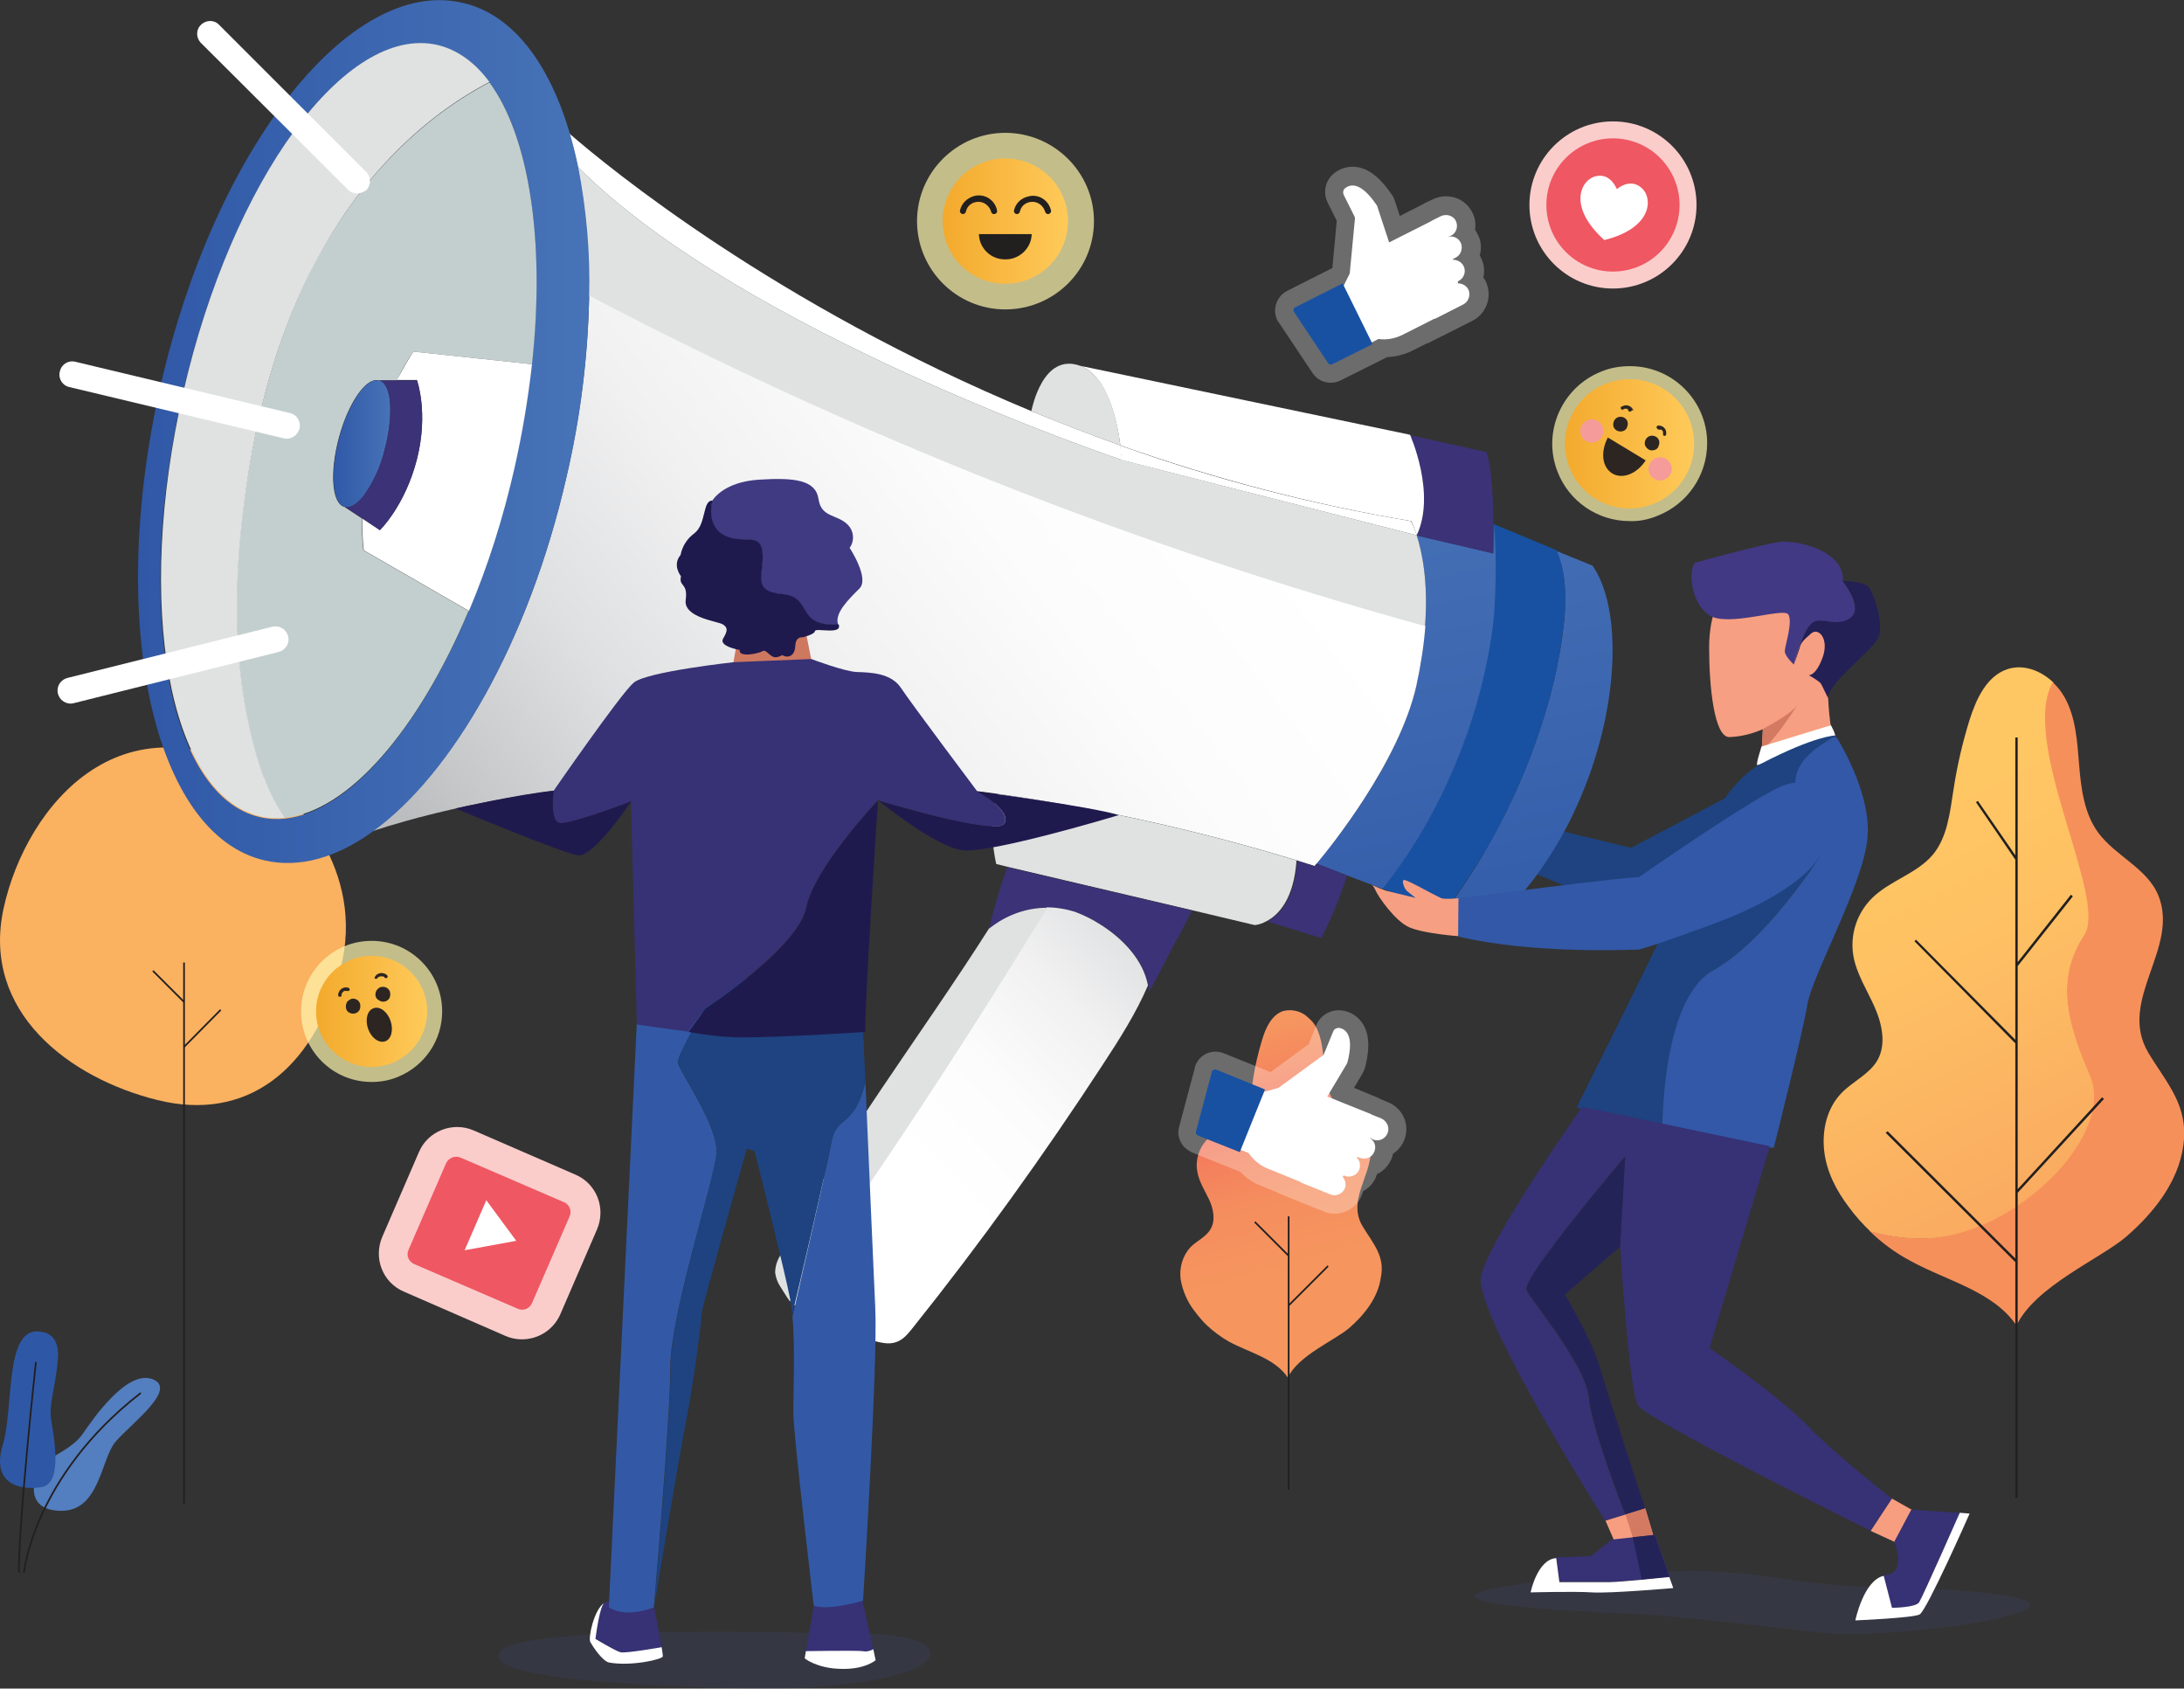
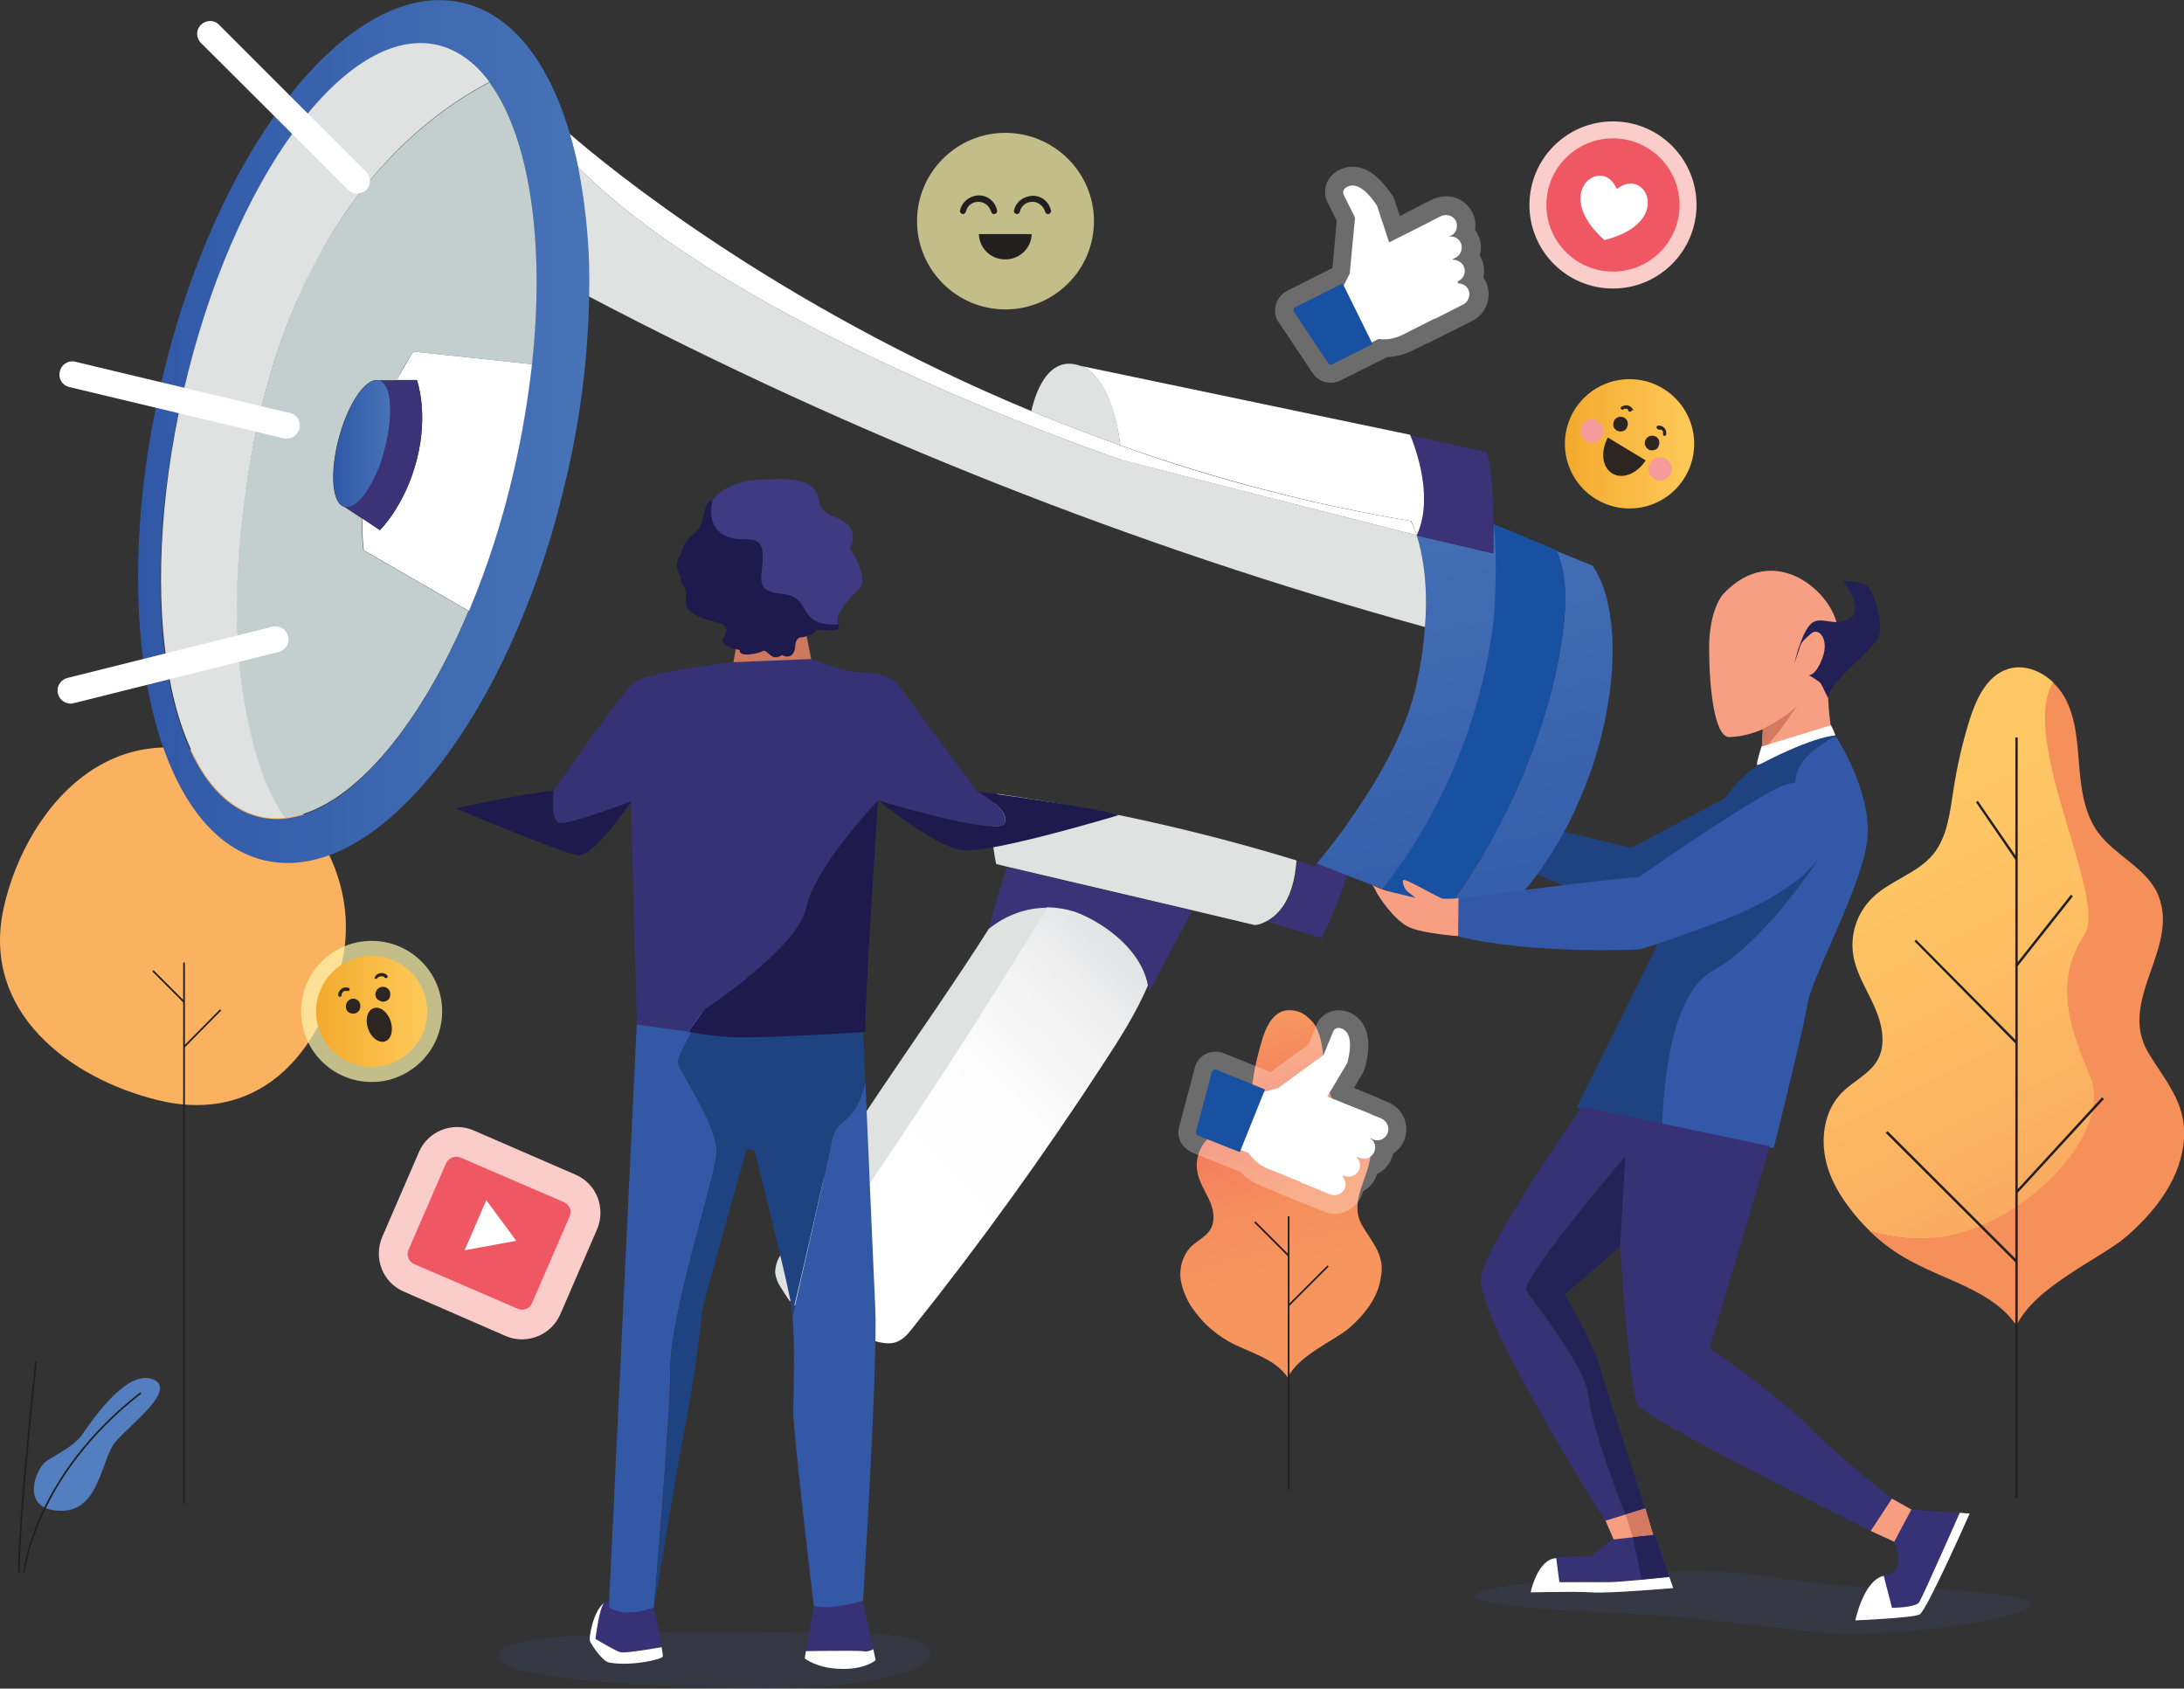
<svg xmlns="http://www.w3.org/2000/svg" version="1.1" id="Layer_1" x="0px" y="0px" viewBox="0 0 554.2 428.4" style="enable-background:new 0 0 554.2 428.4;" xml:space="preserve">
  <rect x="0" y="0" width="554.2" height="428.4" fill="#333333" stroke="none" />
  <style type="text/css">
	.st0{fill:#FAB160;}
	.st1{fill:none;stroke:#231F20;stroke-width:0.43;stroke-miterlimit:10;}
	.st2{fill:url(#SVGID_1_);}
	.st3{fill:#F6905A;}
	.st4{fill:#221F1F;}
	.st5{fill:url(#SVGID_2_);}
	.st6{fill:none;stroke:#221F1F;stroke-width:0.43;stroke-miterlimit:10;}
	.st7{opacity:0.15;fill:#4351A2;enable-background:new    ;}
	.st8{fill:#1E4380;}
	.st9{fill:url(#SVGID_3_);}
	.st10{fill:#1851A2;}
	.st11{fill:url(#SVGID_4_);}
	.st12{fill:#3B3277;}
	.st13{fill:#DFE2E1;}
	.st14{fill:url(#SVGID_5_);}
	.st15{fill:#FFFFFF;}
	.st16{fill:url(#SVGID_6_);}
	.st17{fill:url(#SVGID_7_);}
	.st18{fill:#C3CFCE;}
	.st19{fill:url(#SVGID_8_);}
	.st20{fill:#F79F82;}
	.st21{fill:#D47A62;}
	.st22{fill:#413984;}
	.st23{fill:#232055;}
	.st24{fill:#3258A7;}
	.st25{fill:#373175;}
	.st26{fill:#242358;}
	.st27{fill:#F79E81;}
	.st28{fill:#CE7860;}
	.st29{fill:#403A82;}
	.st30{fill:#1F1A4D;}
	.st31{fill:#3359A6;}
	.st32{opacity:0.28;fill:#FFFFFF;enable-background:new    ;}
	.st33{opacity:0.71;fill:#FDF5AD;enable-background:new    ;}
	.st34{fill:url(#SVGID_9_);}
	.st35{fill:#F59B9A;}
	.st36{fill:#2C2522;}
	.st37{fill:url(#SVGID_10_);}
	.st38{fill:#FACDCB;}
	.st39{fill:#EF5763;}
	.st40{fill:url(#SVGID_11_);}
	.st41{fill:#537EBF;}
	.st42{fill:#2E58A6;}
	.st43{fill:none;stroke:#221F1F;stroke-width:0.43;stroke-linecap:round;stroke-miterlimit:10;}
</style>
  <g>
    <g>
      <g id="Layer_1-2">
        <path class="st0" d="M70.1,199.5c3.2,2.2,23.2,20.8,16.2,46.6s-24,38.5-46.3,33s-44.8-22.3-39.1-48.6S31.9,173.5,70.1,199.5z" />
        <line class="st1" x1="46.7" y1="244.2" x2="46.7" y2="381.5" />
        <line class="st1" x1="46.7" y1="265.6" x2="56" y2="256.2" />
        <line class="st1" x1="46.7" y1="254.2" x2="38.8" y2="246.3" />
        <g id="tree">
          <linearGradient id="SVGID_1_" gradientUnits="userSpaceOnUse" x1="543.328" y1="335.262" x2="476.548" y2="203.822">
            <stop offset="0" style="stop-color:#F79A5F" />
            <stop offset="0.29" style="stop-color:#FAAC61" />
            <stop offset="0.71" style="stop-color:#FEC063" />
            <stop offset="1" style="stop-color:#FFC764" />
          </linearGradient>
          <path class="st2" d="M490.2,314.2c21.8-1.4,47-26,40.3-41.3s-8.2-25.3-1.4-35.6c6.1-9.4-16.6-48.9-8-64.1      c-3.2-3.1-7.7-4.8-11.8-3.4c-5.2,1.8-7.8,7.5-9.5,12.8c-1.8,5.8-3.2,11.8-4.1,17.8c-0.9,5.7-1.5,11.9-5.2,16.4      c-4.1,4.9-11,6.6-15.5,11.1c-3.8,3.8-5.6,9.2-4.7,14.6c0.8,4.6,3.5,8.7,5.4,13s3,9.5,0.7,13.5c-2.1,3.6-6.2,5.3-9.1,8.3      c-3.7,3.8-5,9.4-4.4,14.7s3.1,10.1,6.3,14.3c1.6,2.2,3.5,4.3,5.5,6.2C479.7,313.9,484.9,314.5,490.2,314.2z" />
          <path class="st3" d="M511.7,336.3c4.7-10,21.4-17,27.9-22.6c6.8-5.9,13.1-13.7,14.4-22.9c1.5-10.3-4.1-15.8-8.9-23.8      c-7.8-13.3,8-26.4,2.6-39.8c-2.8-6.9-10.9-10-15.3-16c-3.5-4.8-4.3-11-4.8-17s-0.8-12.1-3.7-17.3c-0.8-1.4-1.8-2.7-3-3.8      c-8.6,15.2,14.1,54.8,8,64.1c-6.7,10.3-5.2,20.4,1.4,35.6s-18.5,39.9-40.3,41.3c-5.3,0.3-10.6-0.3-15.6-1.8      c3.1,3,6.6,5.6,10.4,7.6C494.3,325.1,505.8,327.6,511.7,336.3z" />
          <polygon class="st4" points="533.9,278.8 533.4,278.4 512,301.7 512,245.1 526,227.4 525.5,227 512,244.1 512,187.1       511.4,187.1 511.4,217 501.9,203.2 501.4,203.5 511.4,218.1 511.4,263.8 486.2,238.4 485.8,238.8 511.4,264.7 511.4,319.3       479,287 478.5,287.4 511.4,320.2 511.4,380 512,380 512,302.6     " />
        </g>
        <g id="tree-2">
          <linearGradient id="SVGID_2_" gradientUnits="userSpaceOnUse" x1="308.949" y1="253.482" x2="337.879" y2="359.972">
            <stop offset="0" style="stop-color:#F79C5F" />
            <stop offset="8.000000e-02" style="stop-color:#F6975F" />
            <stop offset="0.18" style="stop-color:#F5895E" />
            <stop offset="0.28" style="stop-color:#F2725D" />
            <stop offset="0.37" style="stop-color:#F4815D" />
            <stop offset="0.48" style="stop-color:#F58E5E" />
            <stop offset="0.64" style="stop-color:#F6955E" />
            <stop offset="1" style="stop-color:#F6975E" />
          </linearGradient>
          <path class="st5" d="M345.7,311c-4.4-7.5,4.5-14.8,1.5-22.3c-1.5-3.9-6.1-5.6-8.5-9c-2-2.7-2.4-6.2-2.7-9.5s-0.5-6.8-2.1-9.7      c-0.4-0.8-1-1.5-1.7-2.1c-1.7-1.8-4.2-2.5-6.6-1.9c-2.9,1-4.4,4.2-5.3,7.2c-1,3.3-1.8,6.6-2.3,9.9c-0.5,3.2-0.8,6.7-2.9,9.2      c-2.3,2.7-6.1,3.7-8.7,6.2c-2.1,2.1-3.1,5.2-2.6,8.1c0.4,2.6,1.9,4.9,3,7.2s1.7,5.3,0.4,7.5c-1.1,2-3.5,3-5.1,4.6      c-2,2.2-2.9,5.2-2.5,8.2c0.5,2.9,1.7,5.7,3.5,8c0.9,1.2,1.9,2.4,3,3.5c1.8,1.7,3.7,3.1,5.8,4.3c5.2,2.8,11.6,4.2,14.9,9.1      c2.6-5.6,12-9.5,15.6-12.6c3.8-3.3,7.3-7.7,8-12.8C351.5,318.6,348.4,315.5,345.7,311z" />
        </g>
        <line class="st6" x1="327" y1="308.6" x2="327" y2="377.9" />
        <line class="st6" x1="327" y1="331.2" x2="337" y2="321.2" />
        <line class="st6" x1="327" y1="318.6" x2="318.4" y2="310" />
        <g id="shadow">
          <path class="st7" d="M211.6,414.4c0,0,22.7-1,24.4,4.6s-21.7,10-46.3,9.4s-68-2.3-62.8-9.4S211.6,414.4,211.6,414.4z" />
          <path class="st7" d="M485.4,402.8c0,0,33.7,1.3,29.5,5s-38.4,8-53,6.4s-37.1-4.4-48.3-4.8s-71.6-3.2-16.7-8.8      S443.6,402.9,485.4,402.8z" />
        </g>
        <path class="st8" d="M454.4,193.7l-40.5,21.4l-36.5-8.8l-3.5,8.8c0,0,36.5,15.5,41.7,16.5s44.3-11,47.2-20.1     S460.6,190.8,454.4,193.7z" />
        <g id="mic">
          <linearGradient id="SVGID_3_" gradientUnits="userSpaceOnUse" x1="400.75" y1="260.038" x2="370.07" y2="107.258">
            <stop offset="0" style="stop-color:#3058A7" />
            <stop offset="1" style="stop-color:#4773B7" />
          </linearGradient>
          <path class="st9" d="M404.1,143.5c11.6,16.6,3.8,66.2-27,92.4l-10.8-4.2c15.1-19.4,27.2-47.1,30.3-71.4      c0.9-6.9,1.1-14.2-1.6-20.5L404.1,143.5z" />
          <path class="st10" d="M395,139.6c2.7,6.3,2.5,13.6,1.6,20.5c-3,24.4-15.1,52-30.3,71.4l-15.6-6.1c15-18.5,25.4-43.9,28.1-67.4      c1-8.7,0.8-23.2,0.1-25.1l0,0L395,139.6z" />
          <linearGradient id="SVGID_4_" gradientUnits="userSpaceOnUse" x1="374.478" y1="265.309" x2="343.808" y2="112.529">
            <stop offset="0" style="stop-color:#3058A7" />
            <stop offset="1" style="stop-color:#4773B7" />
          </linearGradient>
          <path class="st11" d="M341.8,222.1l-7.7-3l0,0c3.3-3.9,20.9-25.5,25.2-44.9c1.2-5,1.9-10.1,2.3-15.2c0.9-11.4-0.8-19.1-2.1-23.2      l19.4,4.6c0,0,0.1-3.2,0.1-7.4c0.6,1.9,0.9,16.4-0.1,25.1c-2.8,23.6-13.2,48.9-28.1,67.4L341.8,222.1z" />
          <path class="st12" d="M379,133L379,133c0,4.2-0.1,7.4-0.1,7.4l-19.4-4.5c5-10.6-1.7-25.5-1.7-25.5l19.4,4.3      C378.6,118.7,378.9,126.9,379,133z" />
          <path class="st13" d="M359.5,135.8c1.3,4.1,3,11.7,2.1,23.2h-0.3c-73.4-20.3-144.5-48.4-211.9-83.8c0.2-11-0.7-22-2.8-32.9      c41.7,42.1,138.1,74.4,138.1,74.4L359.5,135.8z" />
          <linearGradient id="SVGID_5_" gradientUnits="userSpaceOnUse" x1="126.829" y1="236.789" x2="300.439" y2="101.379">
            <stop offset="0" style="stop-color:#BBBDBF" />
            <stop offset="7.000000e-02" style="stop-color:#C6C7C9" />
            <stop offset="0.28" style="stop-color:#DFE0E1" />
            <stop offset="0.5" style="stop-color:#F1F1F2" />
            <stop offset="0.74" style="stop-color:#FCFCFC" />
            <stop offset="1" style="stop-color:#FFFFFF" />
          </linearGradient>
-           <path class="st14" d="M334.1,219.1L334.1,219.1c-0.3,0.4-0.5,0.6-0.5,0.6l-4.5-1.4c-24.8-7.6-50.2-13.2-75.9-16.9      c-83-11.6-139.7,3.2-158.8,9.5c20.4-14.6,39.8-48.2,49.3-89.8c3.5-15.1,5.5-30.5,5.8-46.1c67.4,35.4,138.5,63.5,211.9,83.8h0.3      c-0.4,5.1-1.2,10.2-2.3,15.2C355,193.5,337.4,215.2,334.1,219.1z" />
          <path class="st15" d="M357.8,110.3c0,0,6.7,14.9,1.7,25.5c-0.4-1.2-0.8-2.4-1.4-3.6c-25.1-4.2-49.8-10.7-73.8-19.2      c-0.8-6-3.2-17.6-10.2-20.2L357.8,110.3z" />
          <path class="st15" d="M359.5,135.8l-74.9-19.1c0,0-0.1-1.5-0.4-3.7c24,8.6,48.7,15,73.8,19.2      C358.7,133.4,359.1,134.6,359.5,135.8z" />
          <path class="st12" d="M334.1,219.1l7.7,3c-1.7,5.5-3.9,10.8-6.5,15.9l-13.7-4.2c2.9-1.5,6.9-5.4,7.6-15.4l4.5,1.4      C333.6,219.7,333.8,219.5,334.1,219.1z" />
          <path class="st13" d="M255.6,219.9l-2.8-0.7c0,0-2.6-10.8,0.3-17.8c25.7,3.7,51.1,9.3,75.9,16.9c-0.7,10-4.7,13.9-7.6,15.4      c-0.9,0.5-1.9,0.9-3,1l-16-3.8L255.6,219.9z" />
          <path class="st12" d="M291.4,250c-1.3-6.5-6.4-11.9-12-15.4c-2-1.3-4.2-2.4-6.5-3.2c-2.3-0.8-4.7-1.1-7.1-1.1      c-5.4,0-10.5,1.9-14.7,5.3H251c0-0.1,0.1-0.3,0.1-0.4c1.2-5.2,2.7-10.2,4.5-15.2l46.9,11c-0.6,1.2-1.3,2.5-1.9,3.7l-2.8,5.2      c-2,3.9-4.1,7.8-6.2,11.8C291.6,251.1,291.5,250.5,291.4,250z" />
          <linearGradient id="SVGID_6_" gradientUnits="userSpaceOnUse" x1="315.547" y1="219.601" x2="234.527" y2="297.151">
            <stop offset="0" style="stop-color:#BBBDBF" />
            <stop offset="7.000000e-02" style="stop-color:#C6C7C9" />
            <stop offset="0.28" style="stop-color:#DFE0E1" />
            <stop offset="0.5" style="stop-color:#F1F1F2" />
            <stop offset="0.74" style="stop-color:#FCFCFC" />
            <stop offset="1" style="stop-color:#FFFFFF" />
          </linearGradient>
          <path class="st16" d="M279.3,234.6c5.7,3.6,10.8,9,12,15.4c-3,7-7.2,13.6-11.4,20c-15,23-31.1,45.4-48.3,66.9      c-1.2,1.5-2.4,3-4.2,3.6c-1.9,0.7-4,0.1-6-0.4c-7.4-2.1-15.2-4.4-20.7-9.8c-0.1-0.1-0.2-0.2-0.3-0.4c-0.1-0.2-0.2-0.4-0.3-0.6      l0.2-0.1c22.9-32.2,44.7-65.2,65.3-99c2.4,0,4.8,0.4,7.1,1.1C275.1,232.2,277.3,233.3,279.3,234.6z" />
          <path class="st15" d="M284.3,113c0.3,2.2,0.4,3.7,0.4,3.7s-96.4-32.3-138.1-74.4l0,0c-0.6-2.9-1.3-5.7-2.1-8.4      c9.8,8.5,52.2,43.4,117.2,70.4l0,0C269,107.3,276.5,110.2,284.3,113z" />
          <path class="st13" d="M274.1,92.8c7.1,2.6,9.5,14.2,10.2,20.2c-7.8-2.8-15.4-5.7-22.6-8.7l0,0      C261.9,103.6,264.6,89.4,274.1,92.8z" />
          <path class="st13" d="M251,235.6L251,235.6c4.2-3.4,9.4-5.3,14.7-5.3c-20.5,33.8-42.3,66.8-65.2,99l-0.2,0.1      c0.1,0.2,0.2,0.4,0.3,0.6l-0.2,0.1c-0.9-1.2-1.6-2.5-2.4-3.7c-0.7-1-1.1-2.2-1.3-3.5c0-1.6,0.5-3.1,1.3-4.4      c15.1-29.3,35.5-55.4,53.2-83.3C251.1,235.3,251,235.4,251,235.6z" />
          <linearGradient id="SVGID_7_" gradientUnits="userSpaceOnUse" x1="35.026" y1="109.455" x2="149.548" y2="109.455">
            <stop offset="0" style="stop-color:#3058A7" />
            <stop offset="1" style="stop-color:#4773B7" />
          </linearGradient>
          <path class="st17" d="M124.2,20.9c-3.6-5-8.1-8.3-13.2-9.4C87.8,6.1,58.9,45.6,46.4,99.7s-3.8,102.2,19.5,107.6      c2.1,0.5,4.2,0.6,6.3,0.4c16.1-1.6,33.9-22.2,46.7-52.6c4.9-11.6,8.7-23.7,11.5-36c2-8.8,3.5-17.7,4.5-26.6      C138.4,61.3,134.3,34.6,124.2,20.9z M144.6,33.9c0.8,2.7,1.5,5.5,2.1,8.4l0,0c2.1,10.8,3.1,21.8,2.8,32.9      c-0.3,15.5-2.2,30.9-5.8,46.1c-9.6,41.6-28.9,75.2-49.3,89.8c-9.1,6.5-18.4,9.2-27.2,7.2C38.8,211.8,27,157.7,40.8,97.6      S88.9-5.9,117.3,0.7C129.9,3.5,139.3,15.8,144.6,33.9L144.6,33.9z" />
          <path class="st18" d="M124.2,20.9c10.1,13.7,14.2,40.4,10.8,71.5l-30.1-3.2c-1.6,2.3-3,4.8-4.2,7.3h-4.6c-0.4-0.1-0.8-0.1-1.2,0      l0,0c-3,0.7-6.8,6.7-8.9,14.5c-2.4,8.9-1.8,16.8,1.4,17.6l4.4,2.9c0,2.7,0.1,5.4,0.4,8.1l26.7,15.4l0,0      c-12.8,30.4-30.6,50.9-46.7,52.5c-3.8-5.4-6.1-11.7-7.8-18.1c-5.5-20.4-5.2-42-2.4-62.9c2.9-21.2,8.4-42.2,18.5-61      C90.6,47,105.5,30.7,124.2,20.9z" />
          <path class="st15" d="M104.9,89.2l30.1,3.2c-1,8.9-2.5,17.8-4.5,26.6c-2.8,12.3-6.6,24.4-11.5,36l0,0l-26.7-15.4      c-0.3-2.7-0.4-5.4-0.4-8.1l4.5,3c0,0,6.4-6.2,9.4-18s0-20.1,0-20.1h-5.1C102,94,103.4,91.5,104.9,89.2z" />
          <path class="st13" d="M111,11.4c5.1,1.2,9.6,4.5,13.2,9.4c-18.7,9.8-33.6,26.1-43.6,44.7c-10.2,18.8-15.7,39.8-18.5,61      c-2.8,21-3.1,42.5,2.4,62.9c1.7,6.4,4,12.7,7.8,18.1c-2.1,0.2-4.3,0.1-6.3-0.4c-23.2-5.4-31.9-53.5-19.5-107.6      S87.8,6.1,111,11.4z" />
          <linearGradient id="SVGID_8_" gradientUnits="userSpaceOnUse" x1="84.598" y1="112.554" x2="99.008" y2="112.554">
            <stop offset="0" style="stop-color:#3058A7" />
            <stop offset="1" style="stop-color:#4773B7" />
          </linearGradient>
          <path class="st19" d="M98.8,100.7c-0.4-2.3-1.3-3.9-2.6-4.2H95c-3,0.7-6.8,6.7-8.9,14.5c-2.4,8.9-1.8,16.8,1.4,17.6      c1.4,0.4,3-0.7,4.7-2.7c2.6-3.6,4.4-7.6,5.4-11.8C99,108.9,99.3,104.1,98.8,100.7z" />
          <path class="st12" d="M105.8,96.5h-9.6c1.3,0.4,2.2,1.9,2.6,4.2c0.6,3.3,0.2,8.2-1.2,13.4c-1,4.2-2.9,8.3-5.4,11.8      c-1.6,2-3.3,3.1-4.7,2.7l4.4,2.9l4.5,3c0,0,6.4-6.2,9.4-18S105.8,96.5,105.8,96.5z" />
          <path class="st15" d="M90.6,49.1c-0.9,0-1.7-0.4-2.3-1L51,10.9c-1.3-1.3-1.3-3.4,0-4.6c1.3-1.3,3.4-1.3,4.6,0l0,0l37.3,37.3      c1.3,1.3,1.3,3.4,0,4.7C92.2,48.7,91.4,49.1,90.6,49.1L90.6,49.1z" />
          <path class="st15" d="M72.8,111.3c-0.3,0-0.5,0-0.8-0.1l-54.4-13c-1.8-0.4-2.9-2.2-2.4-4c0.4-1.8,2.2-2.9,4-2.4l0,0l54.4,13      c1.8,0.4,2.8,2.2,2.4,4C75.5,110.3,74.2,111.3,72.8,111.3L72.8,111.3z" />
          <path class="st15" d="M17.9,178.5c-1.8,0-3.3-1.5-3.3-3.3c0-1.5,1-2.8,2.5-3.2l52-13c1.8-0.4,3.5,0.6,4,2.4s-0.6,3.5-2.4,4l0,0      l-52,13C18.4,178.5,18.2,178.5,17.9,178.5z" />
        </g>
        <g id="man_1">
          <g id="head">
            <path class="st20" d="M463.9,172c2.2-3.8,3-8.3,2.4-12.7c-1.1-9-16.2-22.4-29.1-8.5c0,0-3.5,3.8-3.5,13.6s1.3,22.6,5.1,22.6       c2.9-0.1,5.8-0.8,8.5-2c-0.1,3.7-0.4,7.9-0.8,8.8l18.5-7C464.1,181.9,463.7,176.9,463.9,172z" />
            <path class="st21" d="M447.4,184.9c0,0,7-3.6,8.8-6.1c0,0-3.7,5.6-5.5,7.7s-3.7,4.4-3.7,4.4L447.4,184.9z" />
-             <path class="st22" d="M459.6,158.3c2.5-2.2,6.3,1.2,9.9-1.4s-1.9-9.4-1.9-9.4c0.7-7.7-11.6-10.6-16.1-10s-21.5,5.3-21.5,5.3       c-1.5,2.4-1,9.9,3.6,13.2s19-2,20.2-0.1s-0.9,8-0.9,9.3s2.3,3.4,2.3,3.4S457.1,160.5,459.6,158.3z" />
            <path class="st23" d="M459.6,160.7c1.9-1.6,4.6,1.4,2.9,6.1s-3.5,4.5-3.5,4.5s2.7,1.5,3.1,2.2s1.8,3.7,1.8,3.7       c-0.4-3.7,11.4-12.1,12.8-15.6s-1.2-10.8-2.4-12.5s-6.7-1.7-6.7-1.7s5.6,6.8,1.9,9.4s-7.4-0.8-9.9,1.4s-4.3,10.2-4.3,10.2       l1.3-3.8C457,162.9,457.7,162.4,459.6,160.7z" />
            <path class="st15" d="M447,189.4c0,0-1.5,4.6-1.1,4.7s19.7-6.4,19.8-7.2s-1.1-2.9-1.1-2.9L447,189.4z" />
          </g>
          <g id="top">
            <path class="st8" d="M434.7,246.2c13.6-7.7,27.2-29,27.2-29c-2.6-5.4-4.7-11-6.1-16.8c-1.9-8.4,9.9-13.4,9.9-13.4l0.5,0.3       l-0.5-0.7c0,0-5,0-18.7,7.1s-23,37.4-24,40.5s-22.9,46.7-22.9,46.7s12,5.4,18.9,7.1c0.8,0.2,1.7,0.4,2.8,0.5l0,0       C421.9,288.5,421.1,253.9,434.7,246.2z" />
            <path class="st24" d="M458.6,255c1.1-7.3,14.3-30.7,15.3-42.5c0.9-10.3-5.9-22.2-7.7-25.2l-0.5-0.3c0,0-11.9,5-9.9,13.4       c1.5,5.8,3.5,11.4,6.1,16.8c0,0-13.6,21.4-27.2,29s-12.9,42.3-12.9,42.3l0,0c9.1,1.5,28.3,2.7,28.3,2.7S457.4,262.3,458.6,255z       " />
            <path class="st24" d="M415.8,222.6c0,0,29.2-20.4,36.7-23.3s13.3,2.5,11.5,12.9s-19,18.2-26.1,21s-21.2,7.7-22.1,7.7       s-26.5,1.3-45.7-3.3c0,0-1.8-7.2,0-9.6C370.1,227.9,415,222.1,415.8,222.6z" />
          </g>
          <g id="bottom">
            <path class="st25" d="M474.7,388.4l5.4-8.2c0,0-14.2-11-21.3-18.4s-25-19.8-25-19.8l15.3-51.2l-47.6-10       c0,0-23.9,33.8-25.7,43.1s31.5,61.9,31.5,61.9l5.1-1.5c0,0-8.5-21.5-9.3-29.8s-14.5-24.3-15.8-27.2s25.1-34,25.1-34l-1.3,22.9       c0,0,2.3,36.6,4.5,40.3S474.7,388.4,474.7,388.4z" />
            <path class="st26" d="M387.4,327.3c1.4,2.9,15,18.9,15.8,27.2s9.3,29.8,9.3,29.8l5-1.5c0,0-9.7-29.6-11.6-36.2       s-8.8-18.2-8.8-18.2l14-12.1l1.3-22.9C412.5,293.3,386,324.4,387.4,327.3z" />
          </g>
          <g id="feet">
            <polygon class="st27" points="474.7,388.4 481,391.3 485.4,383.2 480.1,380.2      " />
            <polygon class="st27" points="417.5,382.7 419.7,390.1 410.4,392.7 407.4,385.8      " />
            <polygon class="st21" points="412.5,384.3 414.8,391.5 419.7,390.1 417.5,382.7      " />
          </g>
          <g id="shoes">
            <path class="st25" d="M487,406.5c0.9-1.4,10.3-22.7,10.3-22.7l2.5,0.2l-14.8-1l-4.3,8.1c0,0,3.3,8-2.2,8.5       c-0.2,0-0.4,0.1-0.6,0.1l2.1,8.1C480.1,407.9,486.1,407.9,487,406.5z" />
            <path class="st15" d="M470.8,411.1c0,0,14.5-0.6,16.3-1.5s12.7-25.6,12.7-25.6l-2.5-0.2c0,0-9.4,21.3-10.3,22.7       s-6.9,1.4-6.9,1.4l-2.1-8.1C472.9,400.9,470.8,411.1,470.8,411.1z" />
            <path class="st25" d="M408.5,401.3c2.7,0,15.2-1.3,15.2-1.3l-3.7-10.6l-11,1.2l-5.3,4.2l-8.8,0.3l0.8,6.1L408.5,401.3       L408.5,401.3z" />
            <polygon class="st15" points="423.6,400 423.6,400 424.6,402.8      " />
            <path class="st15" d="M388.4,404c0,0,11.1-0.3,15.6,0s20.6-1.1,20.6-1.1l-1-2.8c0,0-12.5,1.3-15.2,1.3h-12.7l-0.8-6.1       C390.1,395.6,388.4,404,388.4,404z" />
            <polygon class="st26" points="414.3,390 416.6,400.7 423.6,400 419.9,389.4      " />
          </g>
          <path id="hand" class="st20" d="M370.1,227.9c0,0-3.5,0.3-4.3,0s-5-2.6-6-3.1s-3.4-1.8-3.7-1.5s0.1,2.1,1.1,2.9s2,1.6,2,1.6      l-7.4-1.8c-1.2-0.4-2.4-0.9-3.5-1.4c-0.4-0.3,0.3,0.2,0.8,1.4s4.8,7.7,8.6,9.3s12.3,2.2,12.3,2.2L370.1,227.9z" />
        </g>
        <g id="man_2">
          <g id="head-2">
            <polygon class="st28" points="187.6,159.7 186,168.6 206,168 203.9,157.4      " />
            <path class="st29" d="M183.5,135.8c4.6,2.6,9.4-1,9.9,4.5s-3.1,9.8,5,10.5s3.2,8.4,14.3,7.7c-1.1-2.9,2.8-6.6,5.4-9.2       s-2.5-10.3-2.5-10.3c1.3-1.8,1.1-4.3-0.5-5.9c-2.7-2.7-6.7-1.7-7.4-6.5s-6-5.5-15.2-4.9s-11.8,5.4-11.8,5.4       S178.9,133.2,183.5,135.8z" />
            <path class="st30" d="M176.2,135.3c-1.8,1.3-3.1,3.3-3.5,5.5c-2.2,2.6,0.1,5.4,0.1,5.4c-0.6,2.8,1.8,1.5,1.2,6s8.1,5.4,9.4,6.2       s1.3,1.6,0.1,3.6s4.2,2.9,4.2,2.9c-0.3,2.1,5.1,0.8,5.8,0.3s1.6,0.9,2.6,1.4s2.4-0.4,2.4-0.4c1.5,0.9,3.2,0.2,3.3-2.3       s1.8-2.2,1.8-2.2s3.1-0.7,3.2-1.6s7.1,1.1,6-1.7c-11.1,0.7-6.3-7-14.3-7.7s-4.5-5-5-10.5s-5.3-1.9-9.9-4.5s-2.8-8.7-2.8-8.7       C178.2,126.9,179.3,132.9,176.2,135.3z" />
          </g>
          <g id="shoes-2">
            <path class="st25" d="M218.9,419c0.9,0.2,1.9,0,2.7-0.5l0,0l-2.7-12.3l-12.4,1.2l-2,11.6l0,0C204.5,419,217,418.8,218.9,419z" />
            <path class="st15" d="M213.4,423.4c6.1,0.2,8.8-2.2,8.8-2.2l-0.6-2.8l0,0c-0.8,0.5-1.8,0.7-2.7,0.5c-2-0.2-14.4,0-14.4,0l0,0       l-0.3,1.8C204.2,420.8,207.4,423.3,213.4,423.4z" />
            <path class="st25" d="M151.1,415.8c0,0,5.1,3.1,6.4,3.4s10.4-1.3,10.4-1.3c-0.6-3.6-1.9-10.2-1.9-10.2s-9.4-2.4-12.3-1.2       c-0.1,0.1-0.3,0.1-0.4,0.2C152.1,407.7,151.1,415.8,151.1,415.8z" />
            <path class="st15" d="M149.8,416.6c0.6,1.1,3.1,4.9,4.8,5.2c5.5,1,13.6-0.8,13.6-1.6c0-0.2-0.1-1.1-0.3-2.3       c0,0-9.1,1.6-10.4,1.3s-6.4-3.4-6.4-3.4s1-8.1,2.2-9.1C150.7,408.4,149.2,415.6,149.8,416.6z" />
          </g>
          <g id="bot">
            <path class="st31" d="M181.8,293c0.8-7.1-9.8-21.6-9.8-23.5s6-12.1,6-12.1c0.4-2.8,2.2-6,4.8-9.3l-20.6-1.3l-7.7,161       c4.6,2.9,11.4,0,11.4,0s4.2-48,4.2-61.1S181,300.1,181.8,293z" />
            <path class="st31" d="M222.1,331.7c-0.4-8.4-1.6-36.4-2.5-57.2c-2.7,11.5-7.3,8.6-8.5,14.8c-1.7,8.7-10,44.7-10,44.7l0,0       c0.7,8,0.2,19.5,0.2,24.2c0,5.6,5.2,49.2,5.2,49.2c3.9,1.3,12.5-1.3,12.5-1.3S222.8,345.6,222.1,331.7z" />
            <path class="st8" d="M211.1,289.3c1.2-6.2,5.8-3.3,8.5-14.8c-0.6-13.6-1.1-24.2-1.1-24.2l-35.7-2.3c-2.7,3.2-4.5,6.5-4.8,9.3       c0,0-6,10.2-6,12.1s10.6,16.4,9.8,23.5s-11.6,40.5-11.6,53.6s-4.2,61.1-4.2,61.1s5.8-35.3,8.1-47.1s4-26.5,4-27.6       s11.4-41.5,11.4-41.5l2,0.7c0,0,7.9,31.4,9,37.5c0.2,1.2,0.4,2.6,0.5,4l0,0C201,333.9,209.4,298,211.1,289.3z" />
          </g>
          <g id="top-2">
            <path class="st25" d="M254.9,208.9c1.7-3.5-6.9-8.1-6.9-8.1s-16.9-22.5-19.4-26.3s-7.9-3.9-11.1-4s-11.6-3.3-11.6-3.3       l-19.7,0.8c0,0-22.1,2.4-25.4,5.2s-20.3,27.4-20.3,27.4s-1.1,7.8,1.6,8.2s18-5.5,18-5.5l1.5,56.6c0,0,5.6,0.9,13,1.8l4.3-5.9       c0,0,23.6-15.3,25.7-25.6s18.2-27.2,18.2-27.2S253.1,212.4,254.9,208.9z" />
            <path class="st30" d="M248,200.8c0,0,8.7,4.7,6.9,8.1s-32-5.8-32-5.8s14.2,11.6,21.2,12.6s39.8-8.9,39.8-8.9       C276.9,204.6,248,200.8,248,200.8z" />
            <path class="st30" d="M179,255.9l-4.3,5.9c4.3,0.8,8.6,1.3,12.9,1.4c11.6,0,32-1.4,32-1.4c-0.4-4.6,3.2-58.7,3.2-58.7       s-16.1,16.9-18.2,27.2S179,255.9,179,255.9z" />
            <path class="st30" d="M142.1,208.8c-2.7-0.4-1.6-8.2-1.6-8.2c-8.9,0.9-24.9,4.5-24.9,4.5s27.1,11.4,31.1,11.9       s13.5-13.7,13.5-13.7S144.8,209.2,142.1,208.8z" />
          </g>
        </g>
        <g id="emoji">
          <path class="st15" d="M368.2,59.8c1.4-0.7,1.9-2.4,1.2-3.8c0-0.1-0.1-0.1-0.1-0.2c-0.8-1.2-2.4-1.6-3.8-0.9l-2.2,1.1l-0.1,0.1      l-10.7,5.4l-3-9.1c0-0.1-0.1-0.3-0.2-0.4c-4-5.9-6.6-5.3-7.9-4.3c-0.6,0.4-0.7,1.2-0.4,1.8l2.7,5.4c0.1,0.2,0.2,0.5,0.1,0.8      l-1.3,13.7l-1.7,3.4l6.3,14.6l2.7-1.4l0,0c2.1,0.3,4.1-0.1,6-1l8.3-4.2v0.1l7.1-3.6c1.3-0.6,2-2.2,1.5-3.6      c-0.4-1.1-1.5-1.8-2.7-1.8l-0.1-0.5l0.2-0.1c1.4-0.7,2-2.4,1.3-3.8l0,0l0,0c-0.5-1-1.6-1.6-2.7-1.6v-0.2l0.6-0.3      c1.3-0.6,1.9-2.1,1.5-3.5c-0.5-1.4-1.9-2.2-3.4-1.8v0L368.2,59.8z" />
          <path class="st32" d="M377.3,72.1c-0.2-0.6-0.5-1.2-0.9-1.7c0.4-1.7,0.2-3.5-0.6-5c-0.1-0.2-0.2-0.4-0.3-0.6      c0.4-1.5,0.4-3-0.1-4.4c-0.3-0.7-0.6-1.4-1.1-2.1c0.3-1.8-0.1-3.6-1.1-5.1c-1.4-2.2-3.7-3.4-6.3-3.4c-1.2,0-2.4,0.3-3.4,0.8      l-2.1,1l-0.1,0.1l-6.1,3.1l-1.3-4c-0.2-0.5-0.4-1.1-0.8-1.5c-3.2-4.7-6.4-7-9.9-7c-1.7,0-3.3,0.6-4.6,1.6      c-2.3,1.8-3,4.9-1.7,7.5l2.3,4.6l-1.1,12l-11.5,5.8c-2.7,1.4-3.8,4.7-2.5,7.4c0.1,0.2,0.2,0.4,0.4,0.6l8.6,12.9      c1,1.5,2.7,2.4,4.6,2.4c0.9,0,1.7-0.2,2.5-0.6l11.8-5.9c2.1-0.1,4.2-0.6,6.1-1.5l4.2-2.1v0.1l11.3-5.7      C377,79.7,378.6,75.7,377.3,72.1z" />
          <path class="st10" d="M348.3,87.3l-10.2,5.1c-0.4,0.2-0.9,0.1-1.1-0.3l-8.6-12.9c-0.3-0.4-0.2-1,0.3-1.3h0.1l11.9-6L348.3,87.3z      " />
          <path class="st15" d="M348.4,289.1c1.4,0.6,3.1-0.1,3.7-1.6c0-0.1,0.1-0.2,0.1-0.3c0.4-1.4-0.4-2.9-1.8-3.5l-2.3-0.9l-0.1-0.1      l-11.2-4.5l4.9-8.2c0.1-0.1,0.1-0.3,0.2-0.4c1.8-6.9-0.4-8.5-2-8.8c-0.7-0.1-1.4,0.3-1.6,0.9l-2.3,5.6c-0.1,0.3-0.3,0.5-0.5,0.6      l-11.1,8.1l-3.6,1l-6.8,14.4l2.8,1.1l0,0c1.2,1.7,2.8,3.1,4.7,3.9l8.6,3.5v0.1l7.4,3c1.4,0.6,2.9,0,3.6-1.2      c0.6-1,0.4-2.3-0.4-3.2l0.3-0.4l0.2,0.1c1.4,0.6,3.1-0.1,3.7-1.5l0,0l0,0c0.4-1.1,0.2-2.3-0.6-3.1l0.1-0.2l0.6,0.2      c1.3,0.6,2.9,0.1,3.6-1.2c0.7-1.3,0.4-2.9-0.9-3.7v-0.1L348.4,289.1z" />
          <path class="st32" d="M345.2,304c0.3-0.6,0.5-1.2,0.7-1.8c1.5-0.8,2.7-2.1,3.3-3.7c0.1-0.2,0.1-0.4,0.2-0.6      c2.1-1,3.6-2.9,4.1-5.2c3.4-2.2,4.4-6.8,2.2-10.2c-0.2-0.3-0.4-0.6-0.7-0.9c-0.8-0.9-1.8-1.6-2.9-2l-2.1-0.9l-0.1-0.1l-6.3-2.6      l2.1-3.6c0.3-0.5,0.5-1,0.7-1.6c1.4-5.5,1-9.4-1.3-12c-1.1-1.3-2.6-2.1-4.3-2.4c-2.8-0.5-5.7,1-6.8,3.7l-1.9,4.8l-9.7,7.1      l-11.9-4.8c-2.8-1.1-6,0.2-7.1,3c-0.1,0.2-0.2,0.4-0.2,0.7l-4,15c-0.5,1.8,0,3.6,1.2,5c0.6,0.6,1.3,1.1,2.1,1.5l12.2,4.9      c1.5,1.5,3.2,2.8,5.2,3.5l4.4,1.8v0.1l11.7,4.7C339.3,308.8,343.3,307.4,345.2,304z" />
          <path class="st10" d="M314.6,292.3l-10.6-4.2c-0.4-0.2-0.7-0.6-0.5-1.1l4-15c0.1-0.5,0.6-0.8,1.1-0.6h0.1l12.3,5L314.6,292.3z" />
-           <path class="st33" d="M413.5,132.2c-8.1,0-15.4-5-18.3-12.6c-3.9-10.1,1.2-21.5,11.3-25.4c2.2-0.9,4.6-1.3,7-1.3      c10.8-0.1,19.7,8.7,19.7,19.5c0,8.2-5,15.5-12.7,18.5C418.3,131.8,415.9,132.3,413.5,132.2z" />
          <linearGradient id="SVGID_9_" gradientUnits="userSpaceOnUse" x1="397.13" y1="112.554" x2="429.93" y2="112.554" gradientTransform="matrix(1 0 0 1 -3.423915e-02 8.911133e-03)">
            <stop offset="0" style="stop-color:#F3AA2D" />
            <stop offset="1" style="stop-color:#FFCA5A" />
          </linearGradient>
          <circle class="st34" cx="413.5" cy="112.6" r="16.4" />
          <path class="st35" d="M422.3,121.7c-1.5,0.6-3.2-0.2-3.8-1.7c-0.6-1.5,0.2-3.2,1.7-3.8s3.2,0.2,3.8,1.7l0,0      C424.6,119.4,423.9,121.1,422.3,121.7z" />
          <path class="st35" d="M405,112.1c-1.5,0.6-3.2-0.2-3.8-1.7c-0.6-1.5,0.2-3.2,1.7-3.8s3.2,0.2,3.8,1.7l0,0      C407.2,109.8,406.5,111.5,405,112.1L405,112.1z" />
          <path class="st36" d="M414.5,104.2c-0.3-1-1.4-1.6-2.4-1.3c-0.2,0.1-0.5,0.2-0.7,0.3c-0.2,0.2-0.2,0.4,0,0.6      c0.2,0.2,0.4,0.2,0.6,0l0,0h0.1l0.1-0.1l0,0l0,0h0.1h0.1h0.3h0.1h0.1l0,0l0,0l0.1,0.1l0,0l0,0l0.1,0.1v0.1l0,0l0.1,0.1v0.1      c0,0,0,0.1,0,0c0.1,0.2,0.3,0.3,0.6,0.2c0.2-0.1,0.3-0.2,0.3-0.4L414.5,104.2z" />
          <path class="st36" d="M420.6,108c1.1-0.2,2.1,0.6,2.2,1.6c0,0.2,0,0.5,0,0.7c-0.1,0.2-0.3,0.3-0.5,0.3s-0.3-0.3-0.3-0.5      c0,0,0,0.1,0,0V110c0-0.1,0-0.1,0-0.2l0,0v-0.1v-0.1v-0.1c0-0.1,0-0.1-0.1-0.1l-0.1-0.1l0,0v-0.1l-0.1-0.1l0,0l0,0l-0.1-0.1l0,0      l0,0h-0.2h-0.1l0,0h-0.2H421c-0.2,0-0.4-0.1-0.5-0.3c-0.2-0.2-0.2-0.4,0-0.6C420.5,108,420.6,108,420.6,108z" />
          <path class="st36" d="M409.6,106.7c0.2-0.4,0.7-0.8,1.1-0.9c0.5-0.1,1-0.1,1.5,0.2c0.9,0.5,1.1,1.6,0.6,2.5l0,0l0,0v0.1      c-0.5,0.9-1.7,1.1-2.6,0.6c-0.4-0.3-0.7-0.6-0.8-1.1C409.3,107.6,409.4,107.2,409.6,106.7z" />
          <path class="st36" d="M417.6,111.5c0.2-0.4,0.7-0.8,1.1-0.9c0.5-0.1,1-0.1,1.5,0.2c0.9,0.5,1.1,1.6,0.6,2.5l0,0l0,0v0.1      c-0.2,0.4-0.6,0.7-1.1,0.8s-1,0.1-1.4-0.2c-0.4-0.2-0.7-0.7-0.9-1.1C417.3,112.4,417.4,111.9,417.6,111.5z" />
          <path class="st36" d="M417.6,116.8c-2.2,3.4-5.9,4.9-8.5,3.3s-3-5.5-1.1-9.1L417.6,116.8z" />
          <path class="st33" d="M94.3,274.5c-9.9,0-17.9-8-17.9-17.9s8-17.9,17.9-17.9s17.9,8,17.9,17.9c0,7.3-4.4,13.8-11.2,16.6      C98.9,274.1,96.6,274.5,94.3,274.5z" />
          <linearGradient id="SVGID_10_" gradientUnits="userSpaceOnUse" x1="80.195" y1="256.568" x2="108.337" y2="256.568" gradientTransform="matrix(1 0 0 1 6.441710e-04 -4.577637e-03)">
            <stop offset="0" style="stop-color:#F3AA2D" />
            <stop offset="1" style="stop-color:#FFCA5A" />
          </linearGradient>
          <circle class="st37" cx="94.3" cy="256.6" r="14.1" />
          <path class="st36" d="M99.1,259c0.8,2.3,0.2,4.7-1.4,5.2s-3.5-0.9-4.3-3.2s-0.2-4.7,1.4-5.2C96.3,255.2,98.3,256.6,99.1,259z" />
          <path class="st36" d="M88.4,250.6c-0.6-0.2-1.3-0.1-1.8,0.3s-0.8,1-0.8,1.6c0,0.2,0.2,0.4,0.5,0.4c0.2,0,0.4-0.2,0.4-0.5l0,0      v-0.1c0-0.1,0-0.1,0-0.2l0,0l0,0l0.1-0.1v-0.1l0.1-0.1l0.1-0.1l0,0l0.1-0.1l0.1-0.1l0,0l0,0l0.2-0.1h0.1h0.2h0.1H88h0.1      c0,0,0.1,0,0,0c0.2,0.1,0.5,0,0.6-0.2S88.7,250.7,88.4,250.6L88.4,250.6z" />
          <path class="st36" d="M95.1,247.9c0.5-1,1.7-1.3,2.7-0.8c0.2,0.1,0.3,0.2,0.5,0.4c0.1,0.2,0.1,0.5-0.1,0.6      c-0.2,0.1-0.5,0.1-0.6-0.1l0,0l-0.1-0.1l-0.1-0.1l0,0h-0.1l-0.1-0.1h-0.1H97h-0.2h-0.1h-0.2l-0.2,0.1l0,0h-0.1      c-0.1,0-0.1,0.1-0.1,0.1H96l0,0l-0.1,0.1l-0.1,0.1c0,0,0,0.1,0,0c-0.1,0.2-0.3,0.3-0.6,0.2C95.1,248.3,95,248.1,95.1,247.9z" />
          <path class="st36" d="M87.8,255.8c-0.1-0.5,0-1,0.2-1.5c0.3-0.4,0.7-0.7,1.2-0.9c1-0.2,2,0.4,2.2,1.4l0,0l0,0v0.1      c0.1,0.5,0,0.9-0.2,1.4c-0.6,0.9-1.7,1.1-2.6,0.6l0,0C88.2,256.7,87.9,256.3,87.8,255.8z" />
          <path class="st36" d="M95.3,252.7c-0.2-1,0.4-2,1.4-2.3c0,0,0,0,0.1,0c1-0.2,2,0.4,2.2,1.4l0,0l0,0v0.1c0.1,0.5,0,0.9-0.2,1.4      c-0.3,0.4-0.7,0.7-1.2,0.8c-0.5,0.1-1,0-1.4-0.3C95.6,253.5,95.4,253.1,95.3,252.7z" />
          <path class="st38" d="M132.4,339.8c-1.4,0-2.9-0.3-4.2-0.9l-25.7-11.2c-5.4-2.3-7.8-8.5-5.5-13.9l9.3-21.5      c2.3-5.4,8.6-7.8,13.9-5.5L146,298c5.4,2.3,7.8,8.5,5.5,13.9l-9.3,21.5C140.5,337.3,136.7,339.8,132.4,339.8z" />
          <path class="st39" d="M116.9,293.7l26.2,11.3c1.4,0.6,2.1,2.2,1.4,3.7l-9.5,21.9c-0.6,1.4-2.2,2.1-3.7,1.4l-26.2-11.3      c-1.4-0.6-2.1-2.2-1.4-3.7l9.5-21.9C113.9,293.7,115.5,293.1,116.9,293.7z" />
          <polygon class="st15" points="123.4,304.5 131,314.8 117.9,317.2     " />
          <g id="smiley">
            <path class="st33" d="M277.6,56.1c0,12.4-10.1,22.4-22.5,22.4s-22.4-10.1-22.4-22.4c0-12.4,10.1-22.4,22.4-22.4       S277.6,43.7,277.6,56.1L277.6,56.1z" />
            <linearGradient id="SVGID_11_" gradientUnits="userSpaceOnUse" x1="239.196" y1="56.063" x2="270.996" y2="56.063">
              <stop offset="0" style="stop-color:#F3AA2D" />
              <stop offset="1" style="stop-color:#FFCA5A" />
            </linearGradient>
-             <path class="st40" d="M271,56.1c0,8.8-7.1,15.9-15.9,15.9s-15.9-7.1-15.9-15.9s7.1-15.9,15.9-15.9S271,47.3,271,56.1z" />
            <path class="st4" d="M261.8,59.4c-0.1,3.7-3.3,6.6-7,6.4c-3.5-0.1-6.3-2.9-6.4-6.4H261.8z" />
            <path class="st4" d="M257.3,53.4c-0.1,0.4,0.2,0.8,0.6,0.9c0.4,0.1,0.8-0.2,0.9-0.6c0.3-1.5,1.6-2.5,3.2-2.5       c1.5,0,2.8,1.1,3.2,2.5c0.1,0.4,0.5,0.7,0.9,0.6c0.4-0.1,0.7-0.5,0.6-0.9l0,0c-0.6-2.6-3.1-4.2-5.6-3.6       C259.1,50.2,257.7,51.6,257.3,53.4z" />
            <path class="st4" d="M243.6,53.4c-0.1,0.4,0.2,0.8,0.6,0.9c0.4,0.1,0.8-0.2,0.9-0.6c0.3-1.5,1.6-2.5,3.2-2.5       c1.5,0,2.8,1.1,3.2,2.5c0.1,0.4,0.4,0.7,0.9,0.6c0.4-0.1,0.7-0.4,0.6-0.9v-0.1c-0.6-2.6-3.1-4.2-5.7-3.6       C245.4,50.2,244,51.6,243.6,53.4z" />
          </g>
          <g id="heart">
            <circle class="st38" cx="409.3" cy="52" r="21.2" />
            <circle class="st39" cx="409.3" cy="52" r="16.9" />
            <path class="st15" d="M404.6,44.8c3.9-1.2,5.5,2.8,5.7,3.2c0.3-0.3,3.6-3,6.5-0.1c2.6,2.6,2.4,10-9.7,13l0,0l0,0       C397.8,52.5,401.1,45.9,404.6,44.8z" />
          </g>
        </g>
        <g id="plant">
          <path class="st41" d="M11.1,371.3c1.3-1.5,7.3-3.8,9.8-7.4s11.2-16.5,17.8-14s-5.7,11.5-9.4,15.9s-4,17.5-13.7,17.5      S8.2,374.6,11.1,371.3z" />
-           <path class="st42" d="M10.5,337.9c0,0,4.7,0.1,4.2,6.7s-2.2,11.4-1.8,14.9s3.5,16.9-2.4,17.8s-12.7-1.1-9.8-10.7      S1,336,10.5,337.9z" />
          <path class="st43" d="M9.1,345.7c0,0-4.3,39.5-4.3,53.1" />
          <path class="st43" d="M6.1,398.8c0,0,2.5-24.3,29.5-45.3" />
        </g>
      </g>
    </g>
  </g>
</svg>